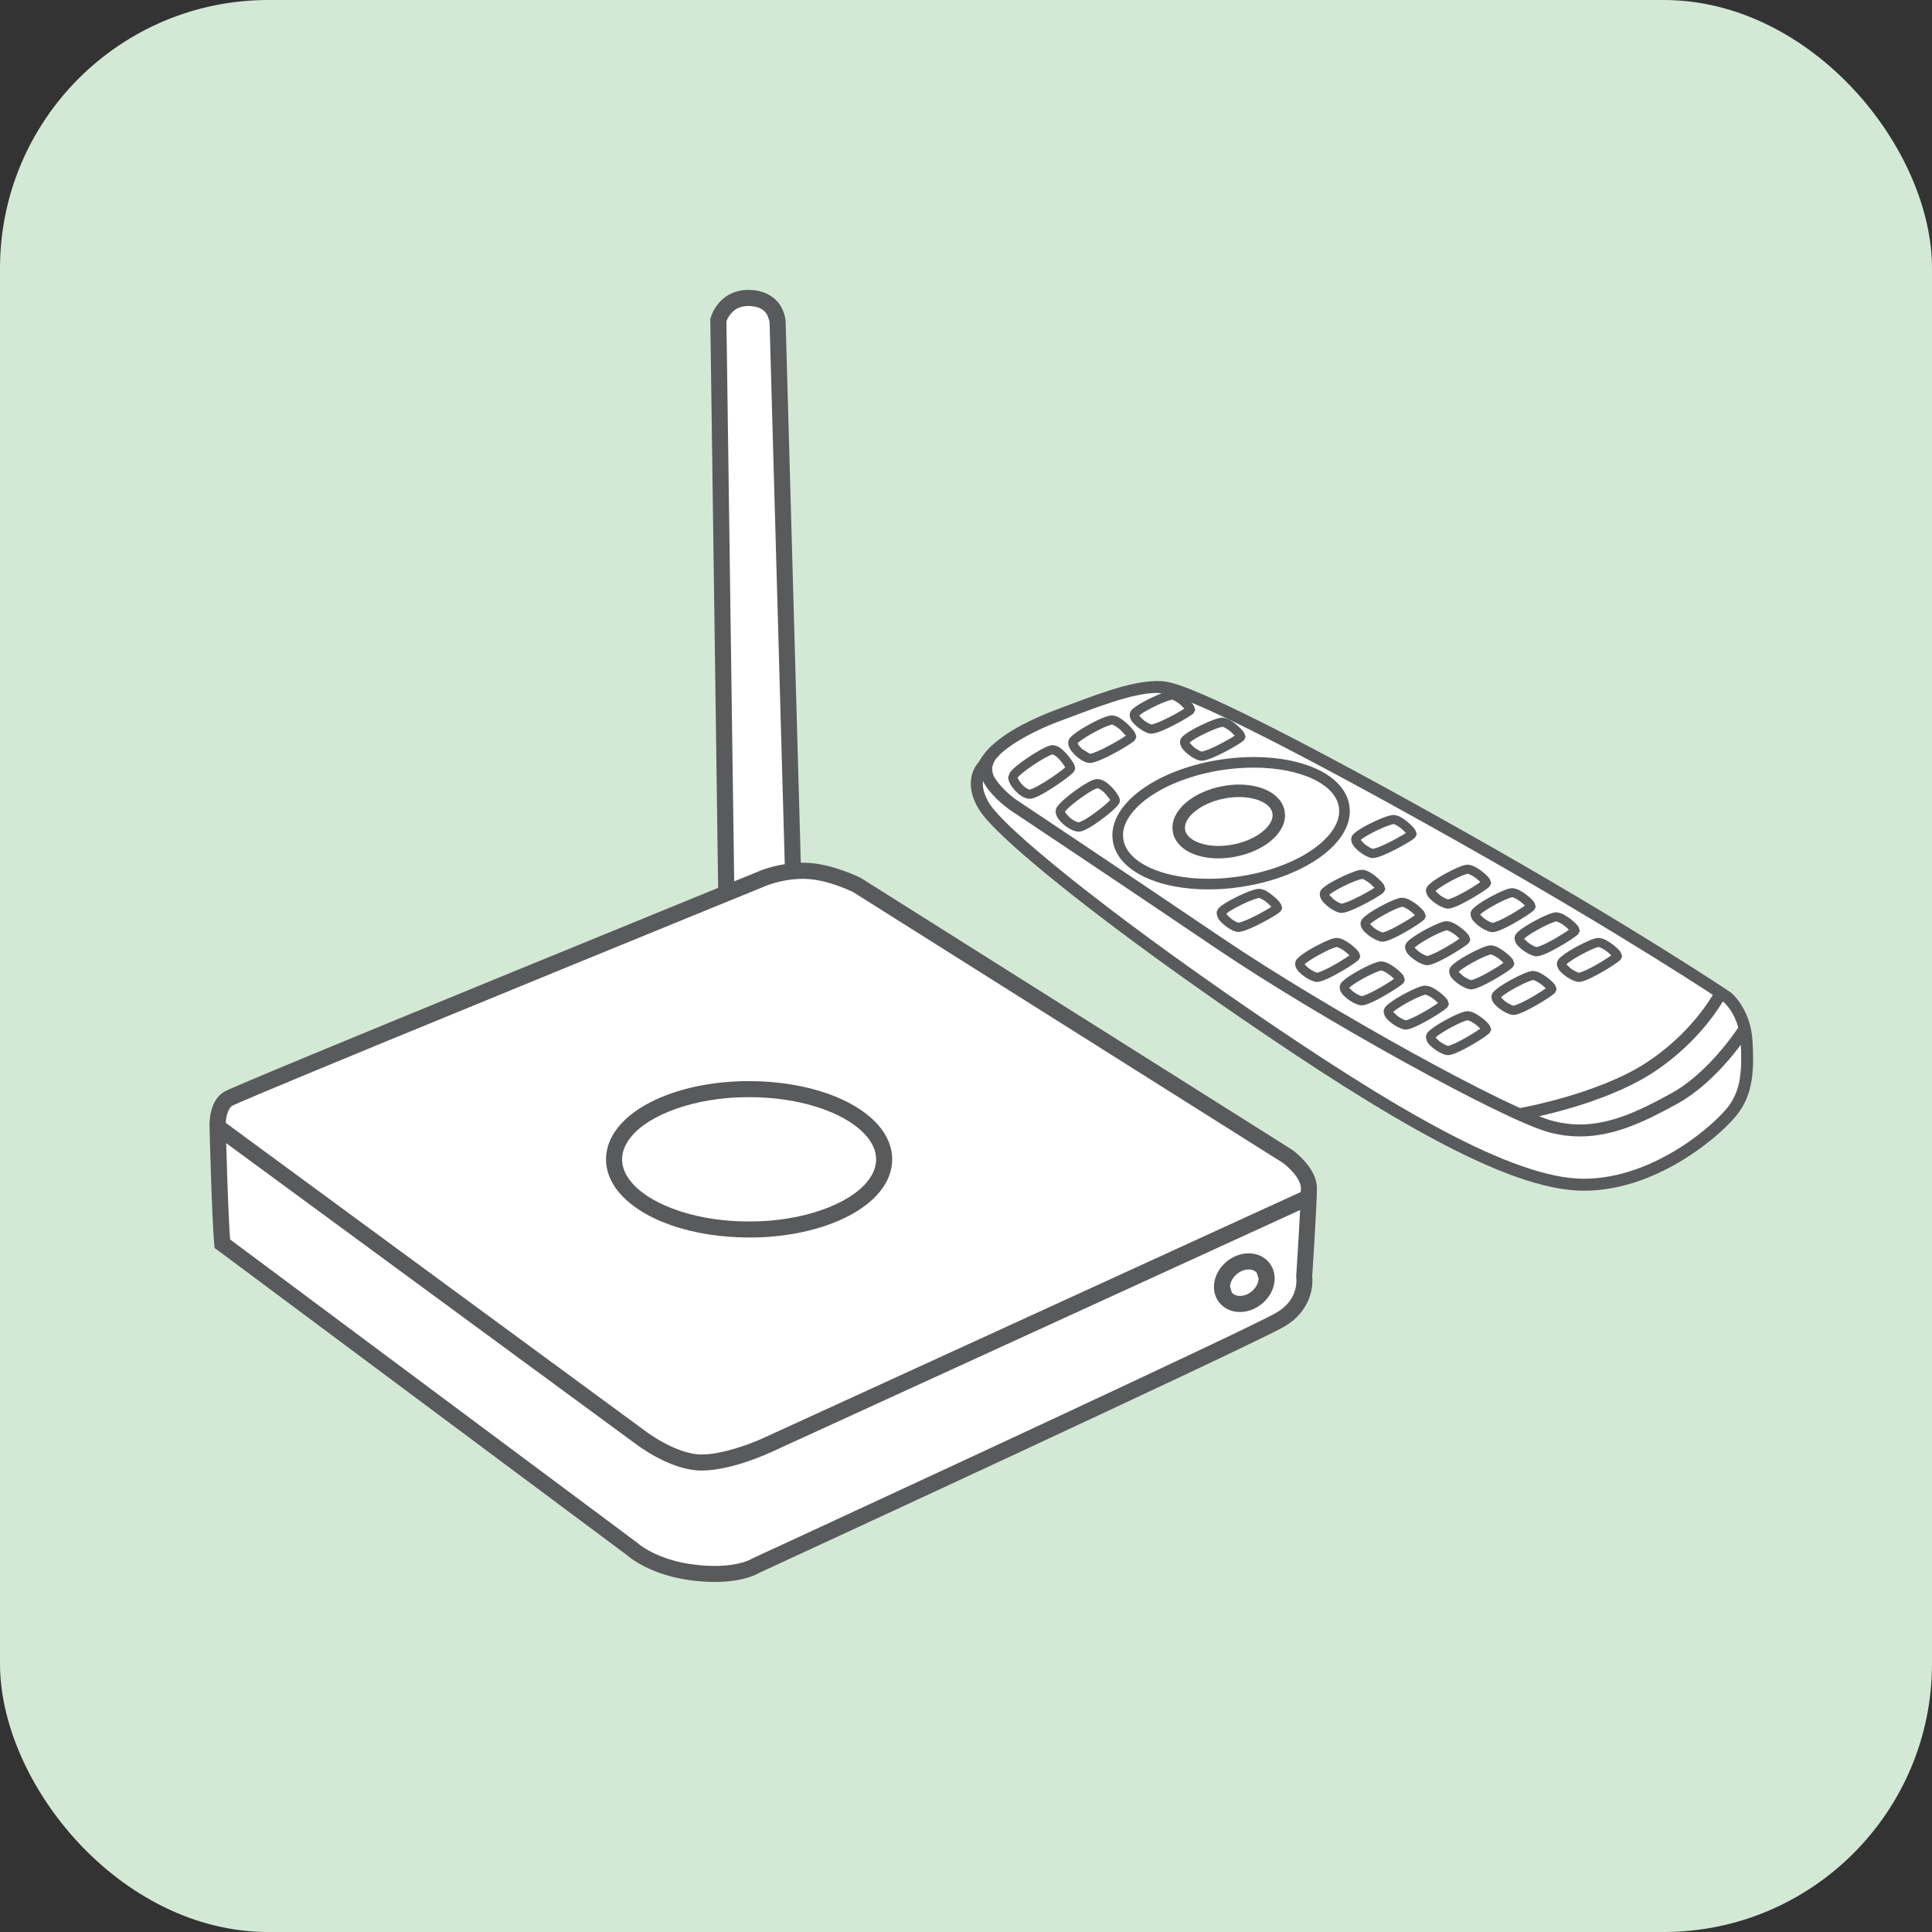
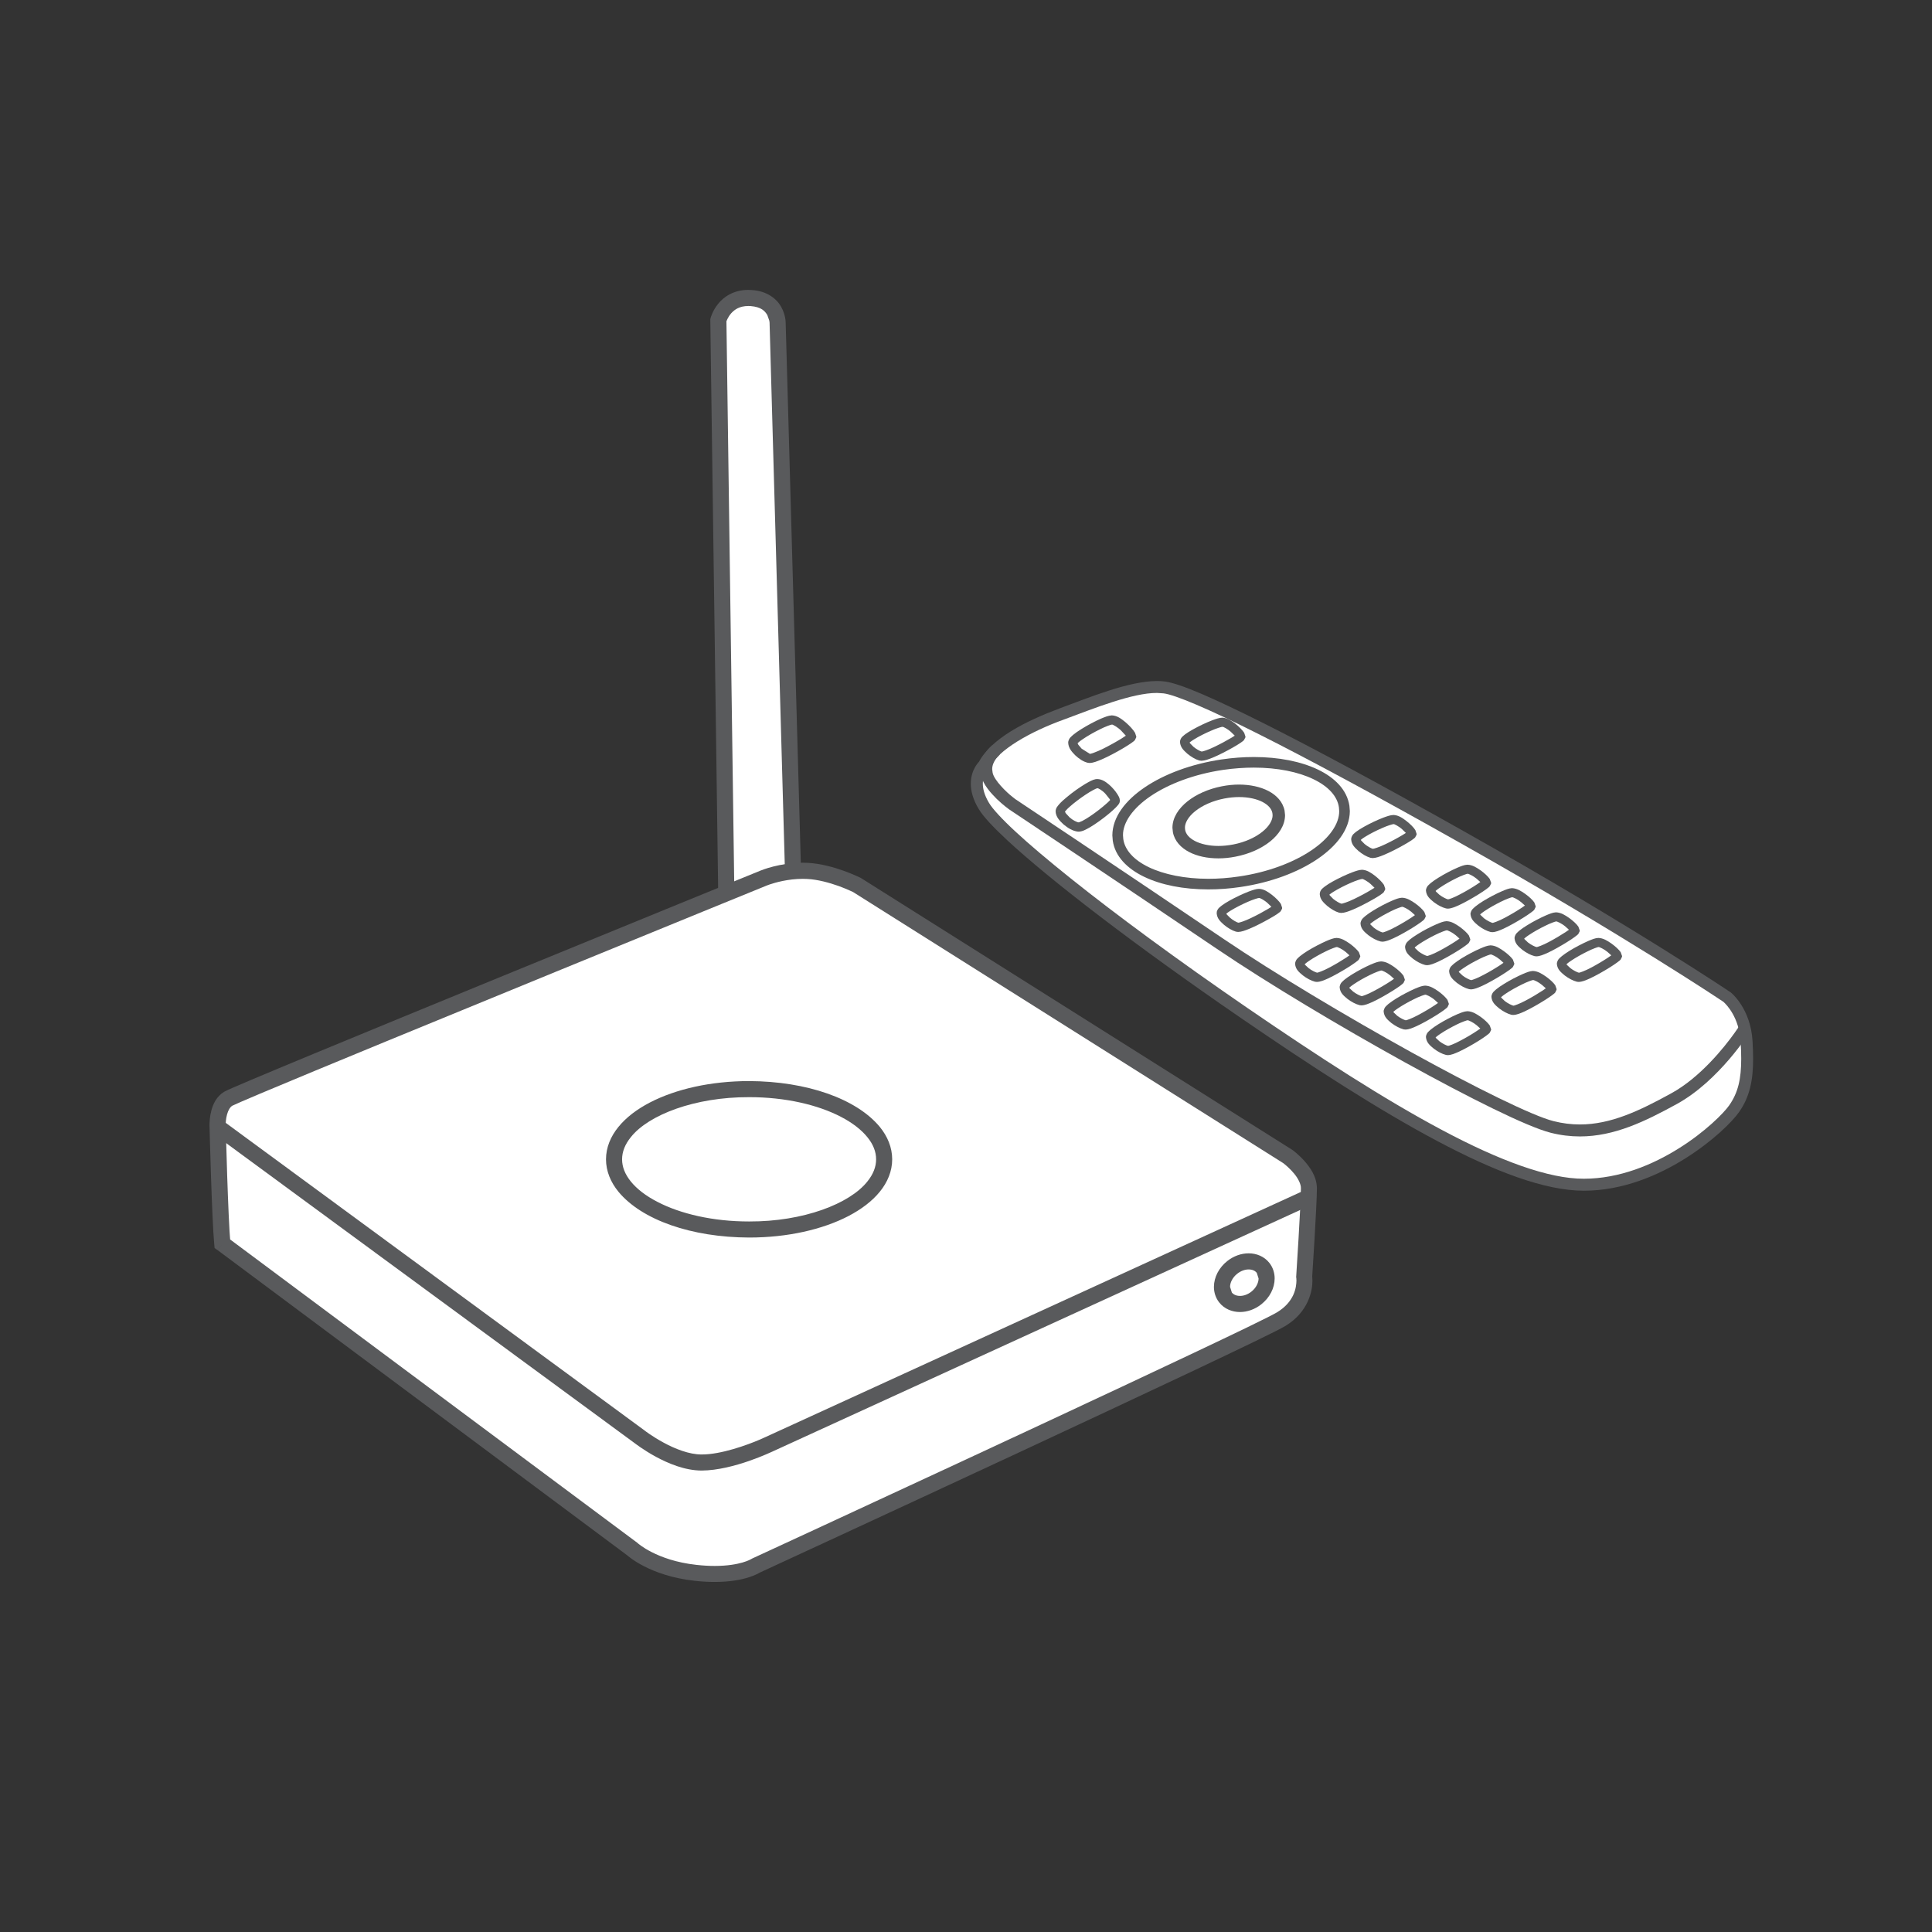
<svg xmlns="http://www.w3.org/2000/svg" width="108" height="108" viewBox="0 0 108 108" fill="none">
  <rect x="0" y="0" width="108" height="108" fill="#333333" stroke="none" />
-   <rect width="108" height="108" rx="15" fill="#D3E9D6" />
  <path d="M73.166 66.424C73.166 65.501 71.982 64.643 71.982 64.643L47.912 49.475C47.912 49.475 46.458 48.749 45.141 48.684C44.62 48.655 44.133 48.713 43.731 48.792L44.328 48.523L43.473 18.046C43.473 18.046 43.473 16.759 41.989 16.659C40.506 16.562 40.161 17.897 40.161 17.897L40.602 49.937C33.884 52.678 13.315 61.083 12.765 61.416C12.105 61.816 12.17 62.995 12.17 62.995C12.17 62.995 12.302 68.14 12.433 69.523L35.363 86.607C35.363 86.607 36.505 87.656 38.879 87.923C41.251 88.185 42.242 87.526 42.242 87.526C42.242 87.526 70.103 74.666 71.621 73.743C73.139 72.822 72.906 71.371 72.906 71.371C72.906 71.371 73.166 67.347 73.166 66.424Z" fill="white" />
  <path d="M12.431 69.523L12.879 69.482C12.816 68.817 12.749 67.178 12.7 65.725C12.652 64.267 12.618 62.985 12.618 62.983V62.966L12.616 62.908C12.614 62.794 12.626 62.535 12.691 62.303C12.755 62.06 12.869 61.876 12.997 61.804L12.961 61.744L12.996 61.806L12.999 61.804L12.963 61.744L12.997 61.806C13.088 61.758 13.676 61.5 14.563 61.127C17.681 59.813 24.764 56.903 31.059 54.326C34.209 53.037 37.163 51.83 39.328 50.943C41.497 50.06 42.87 49.499 42.873 49.497L43.02 49.443C43.321 49.34 44.056 49.126 44.882 49.128L45.123 49.135C45.711 49.162 46.369 49.347 46.873 49.526C47.124 49.619 47.338 49.706 47.486 49.774L47.714 49.878L47.916 49.478L47.675 49.858L71.744 65.026L71.985 64.646L71.722 65.01L71.76 65.04C71.857 65.115 72.118 65.332 72.341 65.603C72.568 65.875 72.729 66.198 72.722 66.427C72.722 66.858 72.657 68.102 72.59 69.219C72.525 70.338 72.459 71.341 72.459 71.343L72.455 71.391L72.465 71.441L72.479 71.439L72.465 71.441L72.479 71.439L72.465 71.441L72.472 71.584C72.464 71.94 72.383 72.75 71.389 73.358C71.243 73.449 70.63 73.76 69.729 74.196C66.56 75.731 59.639 78.965 53.513 81.811C50.45 83.233 47.586 84.559 45.488 85.532C43.388 86.502 42.06 87.116 42.056 87.118L42.022 87.135L41.995 87.154L42.087 87.294L41.998 87.15L41.995 87.154L42.087 87.294L41.998 87.15C41.983 87.159 41.376 87.535 39.954 87.537C39.65 87.537 39.309 87.519 38.93 87.477C37.8 87.354 36.973 87.041 36.436 86.767C36.166 86.631 35.968 86.504 35.84 86.412L35.701 86.308L35.67 86.282L35.667 86.277L35.65 86.261L12.7 69.164L12.431 69.523L12.879 69.482L12.431 69.523L12.163 69.883L35.093 86.967L35.361 86.607L35.055 86.938C35.103 86.981 36.334 88.092 38.826 88.367C39.236 88.413 39.61 88.432 39.949 88.432C41.637 88.434 42.422 87.945 42.487 87.897L42.237 87.523L42.425 87.931C42.425 87.931 49.391 84.716 56.547 81.385C60.125 79.719 63.75 78.026 66.577 76.69C67.991 76.021 69.204 75.442 70.115 75.001C71.03 74.557 71.616 74.264 71.85 74.124C73.178 73.321 73.373 72.097 73.365 71.581C73.365 71.418 73.349 71.316 73.346 71.297L72.901 71.367L73.351 71.398C73.351 71.388 73.614 67.388 73.616 66.424C73.606 65.761 73.23 65.253 72.906 64.886C72.575 64.518 72.257 64.289 72.242 64.279L72.23 64.272L48.127 49.082L48.109 49.072C48.078 49.063 46.615 48.313 45.157 48.234L44.871 48.226C43.571 48.229 42.555 48.651 42.523 48.663C42.525 48.661 35.206 51.646 27.803 54.681C24.102 56.199 20.378 57.729 17.539 58.905C16.122 59.493 14.924 59.992 14.057 60.359C13.625 60.541 13.276 60.689 13.021 60.802L12.713 60.939L12.524 61.035C12.098 61.298 11.914 61.717 11.818 62.067C11.722 62.423 11.712 62.744 11.71 62.908L11.714 63.024L12.163 62.995L11.714 63.005C11.714 63.014 11.842 68.138 11.977 69.567L11.997 69.766L12.158 69.883L12.431 69.523Z" fill="#595A5C" />
  <path d="M11.9 63.356L35.493 80.684L35.759 80.32L35.481 80.675C35.496 80.684 35.968 81.056 36.663 81.434C37.361 81.809 38.274 82.2 39.222 82.205C41.02 82.193 43.159 81.145 43.189 81.139L42.996 80.735L43.181 81.142L73.353 67.331L72.978 66.513L42.801 80.328C42.8 80.328 42.678 80.386 42.458 80.481C41.807 80.761 40.311 81.313 39.221 81.306C38.535 81.311 37.718 80.985 37.091 80.641C36.776 80.47 36.51 80.301 36.322 80.173L36.106 80.021L36.035 79.966L36.028 79.961L12.431 62.631L11.9 63.356Z" fill="#595A5C" />
  <path d="M41.055 50.188L40.607 17.89L40.157 17.896L40.593 18.009L40.573 18.004L40.593 18.009L40.573 18.004L40.593 18.009C40.6 17.977 40.684 17.729 40.873 17.514C41.07 17.3 41.331 17.11 41.834 17.105L41.955 17.109C42.566 17.16 42.755 17.387 42.892 17.608L43.005 17.927L43.019 18.028L43.02 18.049L43.092 18.047H43.02V18.049L43.092 18.047H43.02V18.055L43.875 48.538L44.774 48.513L43.919 18.033L43.47 18.047H43.919C43.918 18.006 43.921 17.616 43.677 17.172C43.443 16.726 42.889 16.259 42.014 16.213L41.832 16.206C41.012 16.201 40.439 16.604 40.135 16.996C39.824 17.384 39.732 17.748 39.721 17.785L39.706 17.844L40.152 50.201L41.055 50.188Z" fill="#595A5C" />
  <path d="M70.606 70.874L70.254 71.153L70.355 71.468C70.356 71.693 70.225 71.991 69.953 72.204C69.746 72.368 69.512 72.444 69.314 72.442C69.105 72.44 68.957 72.368 68.862 72.254L68.762 71.939C68.758 71.714 68.89 71.416 69.162 71.203C69.368 71.038 69.604 70.962 69.801 70.962C70.009 70.965 70.158 71.035 70.254 71.153L70.606 70.874L70.958 70.596C70.671 70.232 70.232 70.061 69.801 70.062C69.385 70.062 68.963 70.211 68.603 70.495C68.136 70.868 67.862 71.396 67.859 71.938C67.859 72.242 67.953 72.553 68.155 72.808C68.442 73.172 68.881 73.343 69.312 73.343C69.727 73.343 70.151 73.194 70.51 72.91C70.977 72.537 71.252 72.009 71.254 71.468C71.255 71.163 71.16 70.852 70.958 70.596L70.606 70.874Z" fill="#595A5C" />
  <path d="M49.426 64.807H48.975C48.975 65.229 48.815 65.641 48.483 66.051C47.498 67.29 44.909 68.293 41.877 68.281C39.855 68.283 38.028 67.853 36.744 67.181C36.101 66.851 35.597 66.458 35.267 66.051C34.937 65.642 34.775 65.231 34.775 64.807C34.775 64.383 34.937 63.972 35.267 63.564C36.252 62.323 38.843 61.32 41.877 61.332C43.899 61.33 45.724 61.761 47.008 62.431C47.649 62.762 48.153 63.156 48.483 63.564C48.815 63.971 48.975 64.383 48.975 64.807H49.874C49.874 64.145 49.614 63.525 49.182 62.995C47.873 61.415 45.095 60.445 41.877 60.433C39.727 60.434 37.78 60.88 36.328 61.631C35.604 62.009 35.004 62.462 34.571 62.995C34.137 63.525 33.876 64.145 33.876 64.807C33.876 65.468 34.137 66.088 34.571 66.618C35.877 68.198 38.655 69.169 41.877 69.179C44.025 69.179 45.974 68.731 47.422 67.982C48.146 67.603 48.748 67.152 49.182 66.618C49.614 66.088 49.874 65.468 49.874 64.807H49.426Z" fill="#595A5C" />
  <path d="M54.999 42.782C55.593 41.594 57.472 40.604 59.352 39.91C61.232 39.219 63.606 38.23 65.09 38.428C66.574 38.625 72.508 41.594 81.806 46.838C91.103 52.078 96.545 55.739 96.545 55.739C96.545 55.739 97.535 56.531 97.634 58.211C97.731 59.891 97.634 60.98 96.942 61.97C96.25 62.958 92.689 66.222 88.534 66.222C84.379 66.222 77.487 62.069 69.556 56.628C61.624 51.188 55.889 46.54 54.997 45.055C54.108 43.571 54.999 42.782 54.999 42.782Z" fill="white" />
  <path d="M54.999 42.782L55.3 42.931C55.783 41.912 57.614 40.895 59.467 40.225C61.183 39.587 63.311 38.729 64.678 38.736L65.046 38.76C65.669 38.833 67.558 39.623 70.367 41.04C73.19 42.459 76.995 44.508 81.642 47.13C86.288 49.749 89.968 51.972 92.488 53.54C93.746 54.324 94.716 54.941 95.369 55.365C96.024 55.789 96.359 56.018 96.361 56.018L96.547 55.741L96.339 55.999L96.364 56.025C96.516 56.165 97.222 56.876 97.301 58.233C97.323 58.577 97.335 58.893 97.335 59.185C97.332 60.312 97.168 61.064 96.668 61.783C96.369 62.216 95.316 63.276 93.858 64.187C92.399 65.106 90.524 65.892 88.536 65.892C86.569 65.898 83.83 64.884 80.619 63.173C77.405 61.466 73.708 59.073 69.748 56.357C65.789 53.639 62.376 51.121 59.848 49.099C58.586 48.089 57.54 47.205 56.763 46.484C55.987 45.766 55.47 45.197 55.288 44.886C55.017 44.433 54.941 44.079 54.941 43.809C54.941 43.537 55.019 43.344 55.094 43.209L55.195 43.066L55.223 43.033L55.226 43.031L55.272 42.99L55.303 42.932L54.999 42.782L54.778 42.531C54.742 42.563 54.27 42.994 54.269 43.807C54.267 44.211 54.389 44.693 54.713 45.228C54.975 45.66 55.511 46.229 56.308 46.973C58.694 49.183 63.412 52.82 69.368 56.907C73.339 59.632 77.051 62.035 80.306 63.764C83.56 65.493 86.348 66.557 88.534 66.562C90.701 66.561 92.684 65.716 94.214 64.754C95.747 63.788 96.822 62.722 97.215 62.165C97.815 61.312 98.003 60.37 98 59.185C98 58.876 97.988 58.548 97.968 58.194C97.86 56.38 96.791 55.509 96.754 55.48L96.744 55.471L96.73 55.463C96.725 55.459 91.279 51.795 81.969 46.547C77.316 43.923 73.505 41.869 70.666 40.444C67.813 39.016 65.993 38.221 65.135 38.098C64.986 38.078 64.832 38.069 64.676 38.069C63.072 38.078 60.945 38.972 59.234 39.599C57.327 40.315 55.4 41.278 54.698 42.633L54.999 42.782L54.778 42.531L54.999 42.782Z" fill="#595A5C" />
  <path d="M97.251 57.322C97.249 57.322 97.15 57.477 96.964 57.74C96.402 58.53 95.043 60.236 93.417 61.121C91.645 62.097 90.035 62.86 88.317 62.858C87.837 62.858 87.348 62.8 86.837 62.67C85.69 62.385 82.456 60.791 78.863 58.804C75.262 56.812 71.25 54.416 68.411 52.495C62.707 48.637 56.769 44.68 56.769 44.68L56.585 44.959L56.78 44.69L56.602 44.55C56.263 44.289 55.573 43.62 55.489 43.198L55.464 43C55.462 42.778 55.563 42.571 55.675 42.417L55.829 42.238L55.877 42.193L55.887 42.183L55.472 41.658C55.452 41.686 54.812 42.157 54.795 43L54.84 43.362C54.976 43.88 55.371 44.313 55.715 44.658C56.065 44.996 56.383 45.225 56.39 45.23L56.397 45.236L56.402 45.239C56.405 45.241 57.886 46.227 60.082 47.699C62.278 49.169 65.186 51.122 68.037 53.05C70.905 54.99 74.922 57.39 78.542 59.39C82.171 61.392 85.348 62.979 86.674 63.319C87.238 63.463 87.785 63.528 88.32 63.528C90.245 63.526 91.956 62.691 93.744 61.711C96.126 60.395 97.802 57.698 97.822 57.681L97.251 57.322Z" fill="#595A5C" />
  <path d="M71.469 45.381L71.127 45.446L71.139 45.569C71.144 45.838 70.958 46.185 70.563 46.499C70.173 46.812 69.601 47.079 68.938 47.207C68.652 47.261 68.374 47.289 68.11 47.289C67.582 47.289 67.119 47.181 66.792 47.01C66.464 46.836 66.293 46.622 66.251 46.395L66.239 46.274C66.234 46.005 66.42 45.658 66.813 45.345C67.204 45.031 67.775 44.766 68.44 44.638C68.724 44.583 69.002 44.556 69.266 44.556C69.794 44.556 70.259 44.663 70.584 44.834C70.912 45.009 71.084 45.222 71.127 45.448L71.469 45.381L71.809 45.315C71.712 44.822 71.354 44.45 70.905 44.216C70.448 43.98 69.881 43.86 69.264 43.858C68.953 43.858 68.633 43.889 68.303 43.954C67.541 44.103 66.871 44.405 66.375 44.8C65.885 45.195 65.543 45.699 65.54 46.272L65.567 46.526C65.661 47.019 66.018 47.391 66.468 47.626C66.924 47.863 67.49 47.983 68.109 47.983C68.42 47.983 68.741 47.952 69.069 47.887C69.835 47.738 70.503 47.436 70.999 47.041C71.489 46.646 71.83 46.142 71.835 45.569L71.809 45.316L71.469 45.381Z" fill="#595A5C" />
  <path d="M75.14 45.084L74.846 45.127L74.862 45.34C74.869 46.05 74.322 46.851 73.313 47.532C72.308 48.212 70.883 48.759 69.259 48.996C68.669 49.084 68.095 49.125 67.548 49.125C66.23 49.125 65.063 48.882 64.22 48.478C63.372 48.07 62.88 47.516 62.793 46.908L62.776 46.694C62.767 45.985 63.316 45.183 64.324 44.501C65.328 43.821 66.753 43.276 68.377 43.036C68.967 42.951 69.544 42.91 70.091 42.91C71.409 42.91 72.577 43.149 73.418 43.556C74.265 43.963 74.758 44.515 74.846 45.128L75.14 45.084L75.433 45.043C75.299 44.157 74.619 43.474 73.676 43.021C72.724 42.566 71.481 42.318 70.091 42.318C69.512 42.318 68.91 42.361 68.291 42.453C66.589 42.705 65.088 43.272 63.993 44.012C62.902 44.752 62.188 45.679 62.181 46.696L62.205 46.997C62.335 47.879 63.017 48.562 63.96 49.014C64.912 49.472 66.157 49.718 67.546 49.718C68.124 49.718 68.726 49.677 69.344 49.584C71.047 49.333 72.547 48.766 73.643 48.024C74.732 47.284 75.45 46.357 75.457 45.342L75.433 45.043L75.14 45.084Z" fill="#595A5C" />
-   <path d="M56.615 43.439H56.357C56.373 43.726 56.537 43.957 56.74 44.191C56.95 44.412 57.198 44.617 57.518 44.653L57.554 44.654C57.776 44.644 57.959 44.547 58.215 44.415C58.585 44.217 59.027 43.928 59.386 43.67C59.564 43.54 59.723 43.422 59.839 43.323L59.988 43.188L60.048 43.119L60.108 42.943L60.054 42.752C59.974 42.584 59.81 42.347 59.605 42.12C59.391 41.899 59.178 41.673 58.837 41.656L58.745 41.665C58.578 41.701 58.4 41.791 58.162 41.918C57.817 42.108 57.393 42.381 57.048 42.641C56.875 42.771 56.725 42.894 56.603 43.012L56.451 43.19L56.359 43.439H56.875H56.763L56.867 43.495L56.877 43.439H56.764L56.868 43.495C56.874 43.471 56.998 43.335 57.173 43.198C57.429 42.986 57.803 42.733 58.135 42.528C58.462 42.326 58.795 42.171 58.843 42.169L58.839 42.133V42.169L58.846 42.167L58.839 42.131V42.167L59.01 42.258C59.149 42.364 59.313 42.548 59.431 42.713L59.567 42.926L59.602 42.991L59.769 42.943H59.596L59.602 42.991L59.769 42.943H59.596H59.786L59.632 42.819L59.596 42.943H59.786L59.632 42.819C59.619 42.841 59.473 42.967 59.292 43.104C59.012 43.314 58.619 43.583 58.267 43.793C58.091 43.899 57.923 43.991 57.791 44.053L57.622 44.121L57.571 44.135L57.557 44.138V44.194L57.562 44.138H57.557V44.194L57.562 44.138C57.489 44.142 57.275 44.015 57.123 43.841C56.962 43.678 56.867 43.449 56.877 43.437H56.615" fill="#595A5C" />
  <path d="M59.971 41.494L59.716 41.459L59.713 41.522C59.728 41.819 59.906 42.017 60.106 42.221C60.314 42.414 60.552 42.58 60.813 42.641L60.911 42.651C61.116 42.645 61.314 42.564 61.574 42.457C61.95 42.294 62.398 42.055 62.762 41.84C62.943 41.732 63.102 41.633 63.225 41.549L63.377 41.436L63.441 41.375L63.516 41.216L63.519 41.2V41.175L63.451 40.966C63.352 40.799 63.162 40.587 62.933 40.387C62.697 40.194 62.468 40.004 62.154 39.99L62.118 39.992L62.143 40.247L62.133 39.992C61.953 40.004 61.779 40.076 61.542 40.173C61.2 40.324 60.783 40.546 60.437 40.763C60.263 40.87 60.109 40.978 59.986 41.081C59.872 41.192 59.766 41.245 59.716 41.462L59.971 41.494L60.225 41.527L60.114 41.513L60.212 41.576L60.227 41.527L60.116 41.513L60.214 41.576C60.222 41.556 60.352 41.434 60.525 41.322C60.784 41.144 61.152 40.934 61.48 40.773C61.8 40.609 62.126 40.498 62.157 40.505H62.169L62.155 40.364V40.505H62.169L62.155 40.364V40.505C62.186 40.486 62.477 40.645 62.678 40.848L62.943 41.134L63.01 41.228L63.017 41.24L63.172 41.176H63.006L63.017 41.24L63.172 41.176H63.006V41.182H63.261L63.008 41.147L63.194 41.173L63.056 41.033L63.008 41.147L63.194 41.173L63.056 41.033C63.042 41.052 62.892 41.159 62.707 41.276C62.423 41.452 62.027 41.674 61.668 41.852C61.319 42.028 60.96 42.151 60.914 42.141V42.2L60.928 42.142L60.914 42.141V42.2L60.928 42.142L60.465 41.852L60.28 41.635L60.239 41.551L60.232 41.523H60.184L60.232 41.53V41.523H60.184L60.232 41.53L59.971 41.494Z" fill="#595A5C" />
-   <path d="M63.407 39.936L63.157 39.886L63.148 39.968C63.171 40.278 63.365 40.44 63.564 40.621C63.772 40.792 64.005 40.934 64.225 40.999L64.347 41.014C64.541 41.009 64.733 40.937 64.974 40.84C65.329 40.691 65.748 40.474 66.087 40.283C66.259 40.185 66.408 40.096 66.519 40.021L66.663 39.919L66.722 39.864L66.801 39.719L66.805 39.707L66.806 39.695L66.808 39.659L66.738 39.45C66.637 39.295 66.457 39.115 66.242 38.944C66.022 38.779 65.805 38.62 65.521 38.602C65.343 38.608 65.176 38.667 64.948 38.751C64.617 38.879 64.212 39.071 63.875 39.259C63.706 39.355 63.555 39.445 63.436 39.536C63.318 39.64 63.217 39.678 63.155 39.888L63.407 39.936L63.157 39.886L63.407 39.936L63.66 39.985L63.542 39.961L63.642 40.035L63.661 39.985L63.543 39.961L63.644 40.035C63.651 40.02 63.779 39.913 63.947 39.813C64.2 39.655 64.557 39.476 64.873 39.337C65.181 39.199 65.497 39.107 65.521 39.115C65.546 39.1 65.815 39.237 66.001 39.408L66.247 39.649L66.307 39.725L66.311 39.732L66.446 39.659H66.297L66.311 39.732L66.446 39.659H66.297H66.505L66.299 39.635L66.297 39.659H66.505L66.299 39.635L66.553 39.664L66.302 39.613L66.488 39.65L66.353 39.507L66.302 39.613L66.488 39.65L66.353 39.507C66.34 39.524 66.199 39.62 66.027 39.724C65.765 39.883 65.393 40.083 65.059 40.24C64.735 40.399 64.398 40.508 64.35 40.498V40.566L64.369 40.502L64.35 40.498V40.566L64.369 40.502C64.261 40.472 64.049 40.358 63.895 40.225L63.711 40.035L63.672 39.972L63.666 39.96L63.63 39.968H63.666L63.665 39.96L63.629 39.968H63.665H63.567L63.663 39.989L63.665 39.968H63.567L63.663 39.989V39.987L63.407 39.936Z" fill="#595A5C" />
  <path d="M66.223 41.449L65.972 41.394L65.962 41.481C65.986 41.792 66.179 41.955 66.377 42.136C66.584 42.305 66.816 42.447 67.038 42.512L67.16 42.527C67.355 42.522 67.548 42.449 67.789 42.353C68.143 42.206 68.563 41.989 68.902 41.796C69.073 41.7 69.221 41.609 69.334 41.534L69.478 41.43L69.537 41.375L69.616 41.227L69.62 41.209L69.621 41.173L69.551 40.963C69.448 40.809 69.272 40.632 69.057 40.457C68.837 40.293 68.62 40.136 68.338 40.117C68.16 40.122 67.99 40.182 67.763 40.266C67.432 40.392 67.025 40.586 66.69 40.773C66.519 40.869 66.368 40.96 66.249 41.05C66.133 41.155 66.03 41.192 65.969 41.403L66.223 41.449L65.972 41.394L66.223 41.449L66.476 41.498L66.356 41.473L66.456 41.548L66.478 41.498L66.358 41.473L66.457 41.548C66.464 41.531 66.594 41.425 66.762 41.324C67.013 41.168 67.37 40.989 67.688 40.852C67.996 40.714 68.31 40.62 68.336 40.63C68.362 40.613 68.63 40.748 68.814 40.92L69.061 41.16L69.12 41.237L69.126 41.244L69.259 41.172H69.108L69.126 41.244L69.259 41.172H69.108H69.317L69.112 41.146L69.108 41.172H69.317L69.112 41.146L69.367 41.177L69.115 41.131L69.302 41.167L69.166 41.023L69.115 41.131L69.302 41.167L69.166 41.023C69.153 41.037 69.013 41.136 68.842 41.239C68.579 41.396 68.208 41.596 67.873 41.755C67.55 41.915 67.211 42.021 67.163 42.013V42.079L67.182 42.016L67.163 42.013V42.079L67.182 42.016C67.076 41.989 66.864 41.873 66.71 41.741L66.524 41.551L66.486 41.488L66.483 41.474L66.445 41.483H66.483V41.474L66.445 41.483H66.483H66.379L66.481 41.507L66.483 41.483H66.379L66.481 41.507L66.483 41.502L66.223 41.449Z" fill="#595A5C" />
  <path d="M75.79 46.889L75.54 46.836L75.532 46.923C75.554 47.231 75.749 47.395 75.947 47.576C76.152 47.745 76.386 47.887 76.607 47.951L76.728 47.968C76.923 47.962 77.116 47.889 77.356 47.792C77.711 47.645 78.13 47.429 78.47 47.236C78.639 47.139 78.79 47.051 78.901 46.976L79.046 46.87L79.106 46.816L79.184 46.667L79.186 46.658L79.188 46.646L79.189 46.612L79.119 46.404C79.019 46.246 78.839 46.069 78.624 45.898C78.403 45.73 78.188 45.575 77.906 45.558C77.728 45.561 77.559 45.623 77.33 45.706C76.998 45.833 76.593 46.024 76.257 46.212C76.089 46.306 75.937 46.4 75.817 46.489C75.701 46.592 75.6 46.633 75.539 46.843L75.79 46.889L75.54 46.836L75.79 46.889L76.043 46.937L75.925 46.915L76.026 46.988L76.044 46.937L75.927 46.915L76.027 46.988C76.034 46.973 76.162 46.865 76.33 46.766C76.581 46.611 76.937 46.429 77.256 46.291C77.562 46.152 77.879 46.06 77.904 46.069C77.93 46.055 78.198 46.19 78.385 46.361L78.629 46.6L78.689 46.675L78.692 46.684L78.826 46.612H78.678L78.692 46.684L78.826 46.612H78.678H78.879L78.68 46.59L78.678 46.612H78.879L78.68 46.59L78.933 46.619L78.684 46.569L78.872 46.605L78.735 46.46L78.684 46.568L78.872 46.604L78.735 46.458C78.721 46.475 78.583 46.573 78.41 46.674C78.145 46.834 77.776 47.034 77.441 47.192C77.116 47.351 76.779 47.458 76.732 47.45V47.516L76.75 47.453L76.732 47.45V47.516L76.75 47.453C76.643 47.426 76.433 47.308 76.279 47.178L76.092 46.988L76.055 46.925L76.05 46.913L76.014 46.922H76.051L76.05 46.913L76.014 46.922H76.051H75.947L76.048 46.944L76.051 46.922H75.947L76.048 46.944L76.05 46.937L75.79 46.889Z" fill="#595A5C" />
  <path d="M68.273 51.016L68.022 50.967L68.013 51.049C68.035 51.358 68.23 51.522 68.428 51.702C68.635 51.873 68.868 52.014 69.088 52.08L69.211 52.097C69.406 52.09 69.596 52.018 69.838 51.92C70.192 51.773 70.613 51.556 70.951 51.363C71.122 51.268 71.271 51.179 71.382 51.105L71.525 50.999L71.587 50.944L71.666 50.801L71.669 50.787V50.777L71.671 50.741L71.604 50.533C71.501 50.375 71.324 50.199 71.108 50.027C70.886 49.859 70.669 49.702 70.384 49.687C70.208 49.69 70.04 49.752 69.811 49.835C69.481 49.962 69.074 50.153 68.738 50.341C68.57 50.435 68.42 50.528 68.3 50.618C68.184 50.719 68.083 50.76 68.018 50.967L68.273 51.016L68.524 51.066L68.408 51.044L68.505 51.117L68.526 51.066L68.409 51.044L68.507 51.117C68.514 51.102 68.644 50.994 68.809 50.895C69.064 50.739 69.42 50.558 69.736 50.42C70.045 50.281 70.358 50.189 70.384 50.198C70.413 50.182 70.681 50.317 70.866 50.49L71.112 50.729L71.17 50.806L71.177 50.815L71.308 50.741H71.161L71.177 50.815L71.308 50.741H71.161H71.368L71.161 50.715V50.741H71.368L71.161 50.715L71.418 50.748L71.166 50.695L71.353 50.733L71.218 50.587L71.166 50.695L71.353 50.733L71.218 50.587C71.204 50.606 71.064 50.702 70.893 50.804C70.628 50.963 70.257 51.165 69.922 51.322C69.597 51.481 69.261 51.589 69.215 51.58V51.647L69.232 51.584L69.215 51.58V51.647L69.232 51.584C69.127 51.556 68.915 51.437 68.762 51.305L68.575 51.117L68.536 51.052L68.531 51.04L68.495 51.049H68.531L68.529 51.04L68.493 51.049H68.529H68.43L68.526 51.069L68.529 51.049H68.43L68.526 51.069L68.273 51.016Z" fill="#595A5C" />
  <path d="M74.034 49.953L73.783 49.904L73.775 49.986C73.797 50.295 73.992 50.459 74.19 50.639C74.397 50.81 74.629 50.952 74.85 51.017L74.973 51.034C75.168 51.029 75.357 50.957 75.6 50.858C75.954 50.711 76.374 50.493 76.713 50.3C76.884 50.203 77.032 50.116 77.144 50.041L77.289 49.934L77.349 49.88L77.427 49.735L77.431 49.724V49.711L77.434 49.675L77.364 49.466C77.263 49.311 77.085 49.133 76.868 48.96C76.648 48.794 76.431 48.637 76.145 48.62C75.969 48.625 75.8 48.687 75.573 48.77C75.243 48.897 74.836 49.089 74.499 49.276C74.332 49.37 74.181 49.463 74.062 49.553C73.944 49.654 73.845 49.695 73.781 49.902L74.034 49.953L74.286 50.003L74.169 49.981L74.267 50.054L74.287 50.003L74.171 49.981L74.269 50.054C74.275 50.039 74.405 49.931 74.573 49.832C74.826 49.676 75.181 49.495 75.498 49.357C75.807 49.218 76.12 49.126 76.147 49.135C76.174 49.119 76.441 49.254 76.627 49.425L76.875 49.664L76.932 49.743L76.937 49.75L77.072 49.676H76.923L76.937 49.75L77.072 49.676H76.923H77.132L76.923 49.651V49.676H77.132L76.923 49.651L77.18 49.683L76.928 49.63L77.115 49.668L76.98 49.524L76.928 49.63L77.115 49.668L76.98 49.524C76.966 49.541 76.826 49.639 76.653 49.74C76.39 49.9 76.017 50.102 75.684 50.259C75.359 50.418 75.022 50.528 74.976 50.516V50.584L74.993 50.519L74.976 50.516V50.584L74.993 50.519C74.889 50.493 74.677 50.374 74.522 50.244L74.337 50.054L74.298 49.989L74.293 49.977L74.257 49.986H74.293L74.291 49.977L74.255 49.986H74.291H74.192L74.289 50.006L74.291 49.986H74.192L74.289 50.006L74.034 49.953Z" fill="#595A5C" />
  <path d="M76.313 51.606L76.06 51.565L76.053 51.629C76.079 51.95 76.287 52.104 76.493 52.278C76.708 52.441 76.952 52.574 77.176 52.629L77.275 52.641C77.477 52.634 77.662 52.552 77.899 52.447C78.248 52.285 78.662 52.051 78.996 51.841C79.166 51.733 79.313 51.637 79.422 51.557L79.564 51.446L79.622 51.389L79.696 51.241L79.699 51.218V51.193L79.622 50.979C79.516 50.829 79.332 50.658 79.109 50.497C78.882 50.342 78.655 50.193 78.374 50.183H78.368C78.19 50.193 78.029 50.26 77.805 50.354C77.48 50.494 77.081 50.704 76.754 50.907C76.588 51.01 76.439 51.109 76.325 51.205C76.212 51.312 76.113 51.357 76.058 51.569L76.313 51.606L76.566 51.642L76.45 51.625L76.551 51.695L76.568 51.642L76.451 51.625L76.552 51.695C76.559 51.676 76.684 51.564 76.848 51.456C77.098 51.287 77.446 51.092 77.756 50.938C78.055 50.786 78.366 50.683 78.383 50.69L78.376 50.434V50.69C78.419 50.677 78.692 50.803 78.887 50.967L79.138 51.193L79.198 51.265L79.2 51.266L79.371 51.188H79.186L79.202 51.266L79.373 51.188H79.188V51.191H79.444L79.191 51.15L79.378 51.182L79.237 51.046L79.191 51.152L79.378 51.184L79.237 51.047C79.222 51.065 79.085 51.171 78.915 51.282C78.653 51.456 78.289 51.673 77.959 51.844C77.639 52.02 77.306 52.138 77.279 52.126V52.208L77.298 52.128L77.279 52.126V52.208L77.298 52.128C77.19 52.105 76.971 51.996 76.81 51.87L76.616 51.688L76.576 51.627L76.573 51.618L76.525 51.63H76.573V51.618L76.525 51.63H76.573H76.465L76.573 51.649V51.63H76.465L76.573 51.649L76.313 51.606Z" fill="#595A5C" />
  <path d="M78.803 52.919L78.55 52.88L78.543 52.943C78.569 53.263 78.778 53.416 78.983 53.592C79.198 53.755 79.442 53.888 79.665 53.943L79.766 53.955C79.967 53.948 80.152 53.866 80.389 53.762C80.738 53.599 81.152 53.363 81.487 53.153C81.656 53.047 81.803 52.951 81.912 52.869L82.054 52.76L82.112 52.702L82.186 52.553L82.189 52.533V52.507L82.112 52.293C82.006 52.143 81.822 51.974 81.6 51.811C81.372 51.654 81.145 51.505 80.865 51.495H80.856C80.68 51.505 80.519 51.574 80.296 51.668C79.971 51.808 79.571 52.016 79.244 52.221C79.077 52.324 78.93 52.423 78.815 52.517C78.702 52.627 78.603 52.673 78.549 52.883L78.803 52.919L79.056 52.958L78.94 52.938L79.041 53.008L79.058 52.958L78.942 52.938L79.043 53.008C79.049 52.991 79.174 52.878 79.338 52.77C79.588 52.603 79.935 52.404 80.246 52.254C80.545 52.102 80.856 51.996 80.873 52.005L80.866 51.75V52.005C80.909 51.991 81.183 52.119 81.377 52.28L81.629 52.507L81.689 52.579H81.69L81.861 52.502H81.677L81.692 52.579L81.863 52.502H81.678V52.505H81.935L81.682 52.464L81.868 52.497L81.73 52.358L81.682 52.466L81.868 52.498L81.73 52.36C81.712 52.377 81.576 52.483 81.405 52.596C81.143 52.769 80.779 52.987 80.449 53.158C80.13 53.334 79.793 53.452 79.769 53.438V53.524L79.788 53.442L79.769 53.438V53.524L79.788 53.442C79.68 53.418 79.461 53.31 79.297 53.184L79.106 53.001L79.067 52.941L79.063 52.933L79.015 52.944H79.063V52.933L79.015 52.944H79.063H78.955L79.063 52.963V52.944H78.955L79.063 52.963L78.803 52.919Z" fill="#595A5C" />
  <path d="M81.265 54.271L81.012 54.234L81.007 54.297C81.032 54.617 81.239 54.769 81.444 54.945C81.659 55.107 81.9 55.24 82.124 55.295L82.225 55.307C82.427 55.3 82.61 55.218 82.847 55.114C83.196 54.952 83.61 54.716 83.948 54.505C84.116 54.399 84.263 54.304 84.374 54.222L84.516 54.112L84.574 54.054L84.647 53.902L84.649 53.883V53.859L84.574 53.644C84.466 53.493 84.281 53.324 84.058 53.164C83.83 53.005 83.605 52.856 83.324 52.846H83.316C83.14 52.858 82.977 52.924 82.753 53.02C82.43 53.158 82.032 53.369 81.702 53.572C81.538 53.676 81.391 53.776 81.275 53.871C81.164 53.979 81.063 54.025 81.012 54.237L81.265 54.271L81.518 54.309L81.4 54.29L81.502 54.36L81.519 54.309L81.401 54.29L81.504 54.36C81.511 54.343 81.634 54.23 81.8 54.123C82.046 53.953 82.396 53.757 82.704 53.605C83.005 53.453 83.317 53.346 83.333 53.355L83.326 53.1V53.355C83.369 53.341 83.644 53.47 83.835 53.63L84.088 53.858L84.148 53.929L84.15 53.931L84.319 53.854H84.135L84.152 53.931L84.321 53.854H84.136V53.858H84.394L84.141 53.822L84.329 53.849L84.188 53.711L84.141 53.822L84.329 53.849L84.188 53.711C84.174 53.728 84.035 53.834 83.866 53.947C83.605 54.119 83.241 54.338 82.907 54.509C82.589 54.683 82.254 54.803 82.229 54.789V54.875L82.248 54.793L82.229 54.789V54.875L82.248 54.793C82.14 54.769 81.921 54.661 81.76 54.535L81.566 54.352L81.528 54.292L81.525 54.283L81.473 54.297H81.526L81.525 54.283L81.473 54.297H81.526H81.427L81.525 54.312L81.526 54.297H81.427L81.525 54.312L81.265 54.271Z" fill="#595A5C" />
  <path d="M83.628 55.699L83.377 55.662L83.372 55.727C83.398 56.045 83.605 56.199 83.808 56.373C84.025 56.537 84.266 56.67 84.488 56.727L84.591 56.737C84.793 56.73 84.975 56.65 85.215 56.544C85.563 56.381 85.975 56.146 86.314 55.934C86.481 55.829 86.628 55.732 86.739 55.65L86.881 55.541L86.939 55.482L87.011 55.33L87.014 55.288L86.939 55.074C86.832 54.923 86.647 54.754 86.425 54.594C86.198 54.436 85.968 54.288 85.688 54.277H85.681C85.505 54.288 85.344 54.356 85.121 54.45C84.798 54.592 84.398 54.799 84.071 55.004C83.904 55.106 83.757 55.206 83.642 55.301C83.529 55.409 83.43 55.455 83.376 55.667L83.628 55.699L83.883 55.737L83.765 55.718L83.868 55.788L83.885 55.737L83.767 55.718L83.87 55.788C83.876 55.771 84.001 55.658 84.163 55.551C84.411 55.383 84.762 55.185 85.071 55.035C85.372 54.881 85.683 54.776 85.698 54.785L85.69 54.53V54.785C85.734 54.771 86.009 54.898 86.201 55.06L86.454 55.286L86.514 55.358L86.515 55.359L86.685 55.281H86.502L86.517 55.359L86.686 55.281H86.503H86.729L86.505 55.25L86.503 55.281H86.729L86.505 55.25L86.693 55.276L86.551 55.139L86.507 55.248L86.693 55.276L86.551 55.139C86.539 55.158 86.401 55.262 86.23 55.375C85.968 55.547 85.603 55.766 85.271 55.939C84.953 56.111 84.616 56.231 84.593 56.219V56.303L84.61 56.222L84.593 56.219V56.303L84.61 56.222C84.505 56.197 84.287 56.089 84.122 55.963L83.931 55.78L83.892 55.72L83.888 55.71L83.839 55.725H83.89L83.888 55.71L83.839 55.725H83.89H83.794L83.888 55.739L83.89 55.725H83.794L83.888 55.739L83.628 55.699Z" fill="#595A5C" />
  <path d="M79.971 49.76L79.716 49.719L79.711 49.782C79.738 50.102 79.945 50.256 80.15 50.43C80.367 50.594 80.608 50.727 80.834 50.782L80.933 50.794C81.133 50.787 81.318 50.705 81.555 50.601C81.904 50.438 82.317 50.203 82.654 49.992C82.823 49.888 82.969 49.789 83.08 49.709L83.222 49.598L83.278 49.541L83.353 49.391L83.355 49.348L83.278 49.134C83.172 48.984 82.987 48.813 82.765 48.651C82.538 48.495 82.311 48.346 82.03 48.338H82.023C81.846 48.348 81.685 48.415 81.461 48.509C81.136 48.649 80.74 48.859 80.41 49.063C80.246 49.165 80.099 49.264 79.983 49.36C79.872 49.468 79.771 49.512 79.716 49.724L79.971 49.76L80.224 49.796L80.108 49.779L80.207 49.849L80.225 49.796L80.109 49.779L80.208 49.849C80.215 49.83 80.342 49.717 80.506 49.61C80.754 49.44 81.102 49.245 81.412 49.092C81.711 48.94 82.023 48.837 82.039 48.844L82.032 48.587V48.844C82.076 48.83 82.35 48.958 82.543 49.119L82.796 49.346L82.856 49.416V49.418L83.027 49.341H82.842L82.858 49.418L83.029 49.341H82.844H83.068L82.846 49.307L82.844 49.341H83.068L82.846 49.307L83.035 49.336L82.894 49.198L82.846 49.305L83.035 49.336L82.894 49.198C82.88 49.215 82.741 49.321 82.57 49.432C82.312 49.604 81.947 49.823 81.615 49.994C81.297 50.17 80.962 50.288 80.936 50.276V50.358L80.955 50.278L80.936 50.276V50.358L80.955 50.278C80.848 50.256 80.629 50.145 80.466 50.02L80.272 49.839L80.234 49.777L80.231 49.769L80.183 49.781H80.232L80.231 49.769L80.183 49.781H80.232H80.125L80.232 49.798L80.234 49.781H80.126L80.234 49.798L79.971 49.76Z" fill="#595A5C" />
  <path d="M82.461 51.072L82.207 51.032L82.201 51.095C82.229 51.415 82.436 51.569 82.641 51.745C82.856 51.909 83.099 52.042 83.323 52.099L83.422 52.109C83.624 52.102 83.806 52.02 84.044 51.916C84.393 51.754 84.808 51.518 85.145 51.306C85.312 51.201 85.459 51.104 85.57 51.022L85.712 50.913L85.769 50.854L85.842 50.702L85.846 50.66L85.769 50.446C85.663 50.295 85.478 50.126 85.256 49.966C85.03 49.808 84.801 49.66 84.521 49.649H84.514C84.336 49.66 84.176 49.728 83.952 49.824C83.627 49.964 83.23 50.174 82.9 50.376C82.736 50.48 82.589 50.578 82.473 50.675C82.362 50.783 82.261 50.827 82.207 51.037L82.461 51.072L82.714 51.111L82.596 51.09L82.697 51.16L82.716 51.111L82.598 51.09L82.699 51.16C82.706 51.143 82.832 51.032 82.995 50.923C83.244 50.755 83.593 50.559 83.902 50.407C84.201 50.255 84.516 50.148 84.529 50.157L84.523 49.902V50.157C84.569 50.143 84.841 50.27 85.034 50.432L85.287 50.658L85.345 50.73V50.731L85.517 50.653H85.333L85.346 50.731L85.519 50.653H85.335H85.558L85.336 50.622L85.335 50.653H85.558L85.336 50.622L85.526 50.648L85.384 50.511L85.336 50.62L85.526 50.648L85.384 50.511C85.37 50.53 85.232 50.634 85.061 50.747C84.803 50.919 84.437 51.138 84.106 51.311C83.788 51.483 83.451 51.603 83.425 51.589V51.675L83.446 51.594L83.425 51.589V51.675L83.446 51.594C83.338 51.569 83.119 51.459 82.957 51.333L82.764 51.15L82.724 51.09L82.721 51.082L82.673 51.094H82.723L82.721 51.082L82.673 51.094H82.723H82.615L82.723 51.112L82.724 51.094H82.617L82.724 51.112L82.461 51.072Z" fill="#595A5C" />
  <path d="M84.922 52.424L84.669 52.385L84.664 52.448C84.69 52.767 84.897 52.921 85.102 53.097C85.317 53.26 85.56 53.393 85.786 53.449L85.885 53.46C86.086 53.453 86.269 53.371 86.509 53.267C86.857 53.104 87.271 52.868 87.606 52.658C87.775 52.554 87.922 52.456 88.031 52.374L88.173 52.265L88.231 52.207L88.305 52.058L88.308 52.038V52.012L88.231 51.798C88.126 51.648 87.941 51.479 87.719 51.316C87.493 51.159 87.262 51.01 86.984 51H86.975C86.799 51.01 86.638 51.079 86.413 51.173C86.09 51.315 85.69 51.521 85.363 51.726C85.196 51.829 85.049 51.928 84.934 52.022C84.822 52.132 84.722 52.178 84.668 52.388L84.922 52.424L85.175 52.463L85.057 52.443L85.16 52.513L85.177 52.463L85.059 52.443L85.162 52.513C85.168 52.496 85.293 52.383 85.457 52.275C85.705 52.108 86.054 51.909 86.365 51.759C86.664 51.605 86.975 51.501 86.992 51.509L86.986 51.255V51.509C87.028 51.496 87.303 51.622 87.496 51.785L87.748 52.012L87.808 52.084H87.809L87.978 52.007H87.796L87.811 52.084L87.98 52.007H87.797V52.01H88.052L87.801 51.971L87.987 52.002L87.847 51.863L87.801 51.971L87.987 52.002L87.847 51.863C87.832 51.884 87.693 51.988 87.524 52.101C87.264 52.272 86.898 52.49 86.568 52.663C86.249 52.837 85.914 52.955 85.888 52.942V53.027L85.907 52.947L85.888 52.942V53.027L85.907 52.947C85.799 52.923 85.581 52.813 85.418 52.687L85.225 52.504L85.186 52.444L85.182 52.436L85.133 52.448H85.182V52.436L85.133 52.448H85.182H85.075L85.182 52.467V52.448H85.075L85.182 52.467L84.922 52.424Z" fill="#595A5C" />
  <path d="M87.29 53.855L87.035 53.817L87.03 53.882C87.056 54.2 87.263 54.354 87.468 54.528C87.685 54.692 87.927 54.824 88.151 54.88L88.25 54.89C88.452 54.883 88.635 54.803 88.873 54.697C89.221 54.535 89.637 54.299 89.972 54.089C90.141 53.983 90.288 53.887 90.397 53.805L90.539 53.696L90.597 53.637L90.669 53.489L90.674 53.467V53.441L90.597 53.227C90.491 53.078 90.307 52.909 90.085 52.747C89.857 52.59 89.63 52.441 89.35 52.431H89.343C89.165 52.441 89.004 52.509 88.78 52.603C88.456 52.745 88.057 52.954 87.729 53.155C87.563 53.26 87.416 53.359 87.3 53.455C87.187 53.562 87.088 53.608 87.035 53.82L87.29 53.855L87.543 53.892L87.425 53.875L87.527 53.945L87.544 53.892L87.427 53.875L87.529 53.945C87.536 53.926 87.659 53.813 87.823 53.706C88.073 53.538 88.421 53.34 88.731 53.19C89.03 53.036 89.343 52.931 89.358 52.94L89.351 52.684V52.94C89.394 52.926 89.667 53.053 89.862 53.215L90.114 53.443L90.173 53.516H90.175L90.346 53.436H90.161L90.177 53.516L90.348 53.436H90.163V53.441H90.419L90.166 53.4L90.353 53.431L90.213 53.294L90.166 53.401L90.353 53.432L90.213 53.295C90.199 53.314 90.061 53.419 89.89 53.531C89.63 53.704 89.264 53.923 88.934 54.096C88.615 54.268 88.279 54.388 88.254 54.376V54.459L88.274 54.379L88.254 54.376V54.459L88.274 54.379C88.167 54.355 87.948 54.246 87.785 54.119L87.592 53.938L87.553 53.88L87.55 53.868L87.502 53.883H87.55V53.868L87.502 53.883H87.55H87.454L87.55 53.897V53.883H87.454L87.55 53.897L87.29 53.855Z" fill="#595A5C" />
  <path d="M72.655 53.855L72.402 53.817L72.397 53.882C72.423 54.2 72.629 54.354 72.835 54.528C73.05 54.692 73.291 54.824 73.515 54.88L73.616 54.89C73.817 54.883 74 54.803 74.24 54.697C74.587 54.535 75.002 54.299 75.339 54.089C75.506 53.983 75.653 53.887 75.764 53.805L75.906 53.696L75.964 53.637L76.036 53.485L76.039 53.467V53.441L75.963 53.227C75.855 53.078 75.672 52.909 75.45 52.747C75.222 52.59 74.995 52.441 74.715 52.431H74.706C74.53 52.441 74.368 52.509 74.144 52.603C73.821 52.745 73.422 52.954 73.093 53.155C72.928 53.26 72.781 53.359 72.665 53.455C72.554 53.562 72.455 53.608 72.402 53.82L72.655 53.855L72.908 53.892L72.79 53.875L72.893 53.945L72.91 53.892L72.792 53.875L72.894 53.945C72.901 53.926 73.024 53.813 73.188 53.706C73.436 53.538 73.785 53.34 74.096 53.19C74.395 53.036 74.708 52.931 74.723 52.94L74.716 52.684V52.94C74.759 52.926 75.034 53.053 75.226 53.215L75.479 53.443L75.539 53.516H75.54L75.711 53.436H75.527L75.542 53.516L75.713 53.436H75.528V53.441H75.785L75.532 53.403L75.72 53.432L75.578 53.294L75.532 53.403L75.72 53.432L75.578 53.294C75.564 53.313 75.426 53.417 75.257 53.53C74.995 53.702 74.631 53.921 74.298 54.094C73.98 54.266 73.645 54.386 73.619 54.374V54.458L73.638 54.377L73.619 54.374V54.458L73.638 54.377C73.532 54.354 73.311 54.244 73.151 54.118L72.956 53.937L72.918 53.878L72.915 53.866L72.867 53.882H72.917L72.915 53.866L72.867 53.882H72.917H72.821L72.915 53.895L72.917 53.882H72.821L72.915 53.895L72.655 53.855Z" fill="#595A5C" />
  <path d="M75.145 55.168L74.893 55.129L74.888 55.192C74.913 55.511 75.12 55.665 75.325 55.84C75.54 56.002 75.781 56.134 76.005 56.19L76.106 56.2C76.308 56.195 76.489 56.113 76.728 56.009C77.075 55.846 77.491 55.611 77.827 55.4C77.997 55.294 78.144 55.197 78.255 55.117L78.395 55.006L78.455 54.949L78.526 54.797L78.53 54.776V54.754L78.455 54.541C78.347 54.39 78.162 54.219 77.94 54.057C77.713 53.901 77.486 53.754 77.205 53.744H77.198C77.022 53.753 76.858 53.821 76.636 53.913C76.311 54.055 75.913 54.264 75.583 54.469C75.419 54.571 75.272 54.67 75.156 54.766C75.045 54.874 74.944 54.918 74.893 55.132L75.145 55.168L75.398 55.204L75.281 55.185L75.383 55.255L75.4 55.204L75.282 55.185L75.385 55.255C75.392 55.238 75.515 55.125 75.679 55.017C75.927 54.848 76.275 54.65 76.585 54.5C76.886 54.346 77.198 54.245 77.212 54.252L77.207 53.995V54.252C77.251 54.238 77.525 54.365 77.716 54.527L77.969 54.754L78.029 54.826H78.031L78.2 54.749H78.017L78.032 54.826L78.202 54.749H78.019V54.753H78.275L78.022 54.715L78.21 54.746L78.068 54.607L78.022 54.715L78.21 54.746L78.068 54.607C78.055 54.624 77.916 54.73 77.747 54.842C77.486 55.014 77.12 55.233 76.788 55.404C76.47 55.58 76.133 55.698 76.11 55.686V55.77L76.128 55.688L76.11 55.686V55.77L76.128 55.688C76.022 55.665 75.802 55.554 75.639 55.428L75.446 55.248L75.409 55.188L75.405 55.18L75.356 55.192H75.407L75.405 55.18L75.356 55.192H75.407H75.311L75.405 55.207L75.407 55.192H75.311L75.405 55.207L75.145 55.168Z" fill="#595A5C" />
  <path d="M77.607 56.519L77.352 56.478L77.347 56.543C77.374 56.861 77.579 57.016 77.784 57.191C78.002 57.353 78.244 57.486 78.468 57.543L78.567 57.553C78.769 57.548 78.954 57.466 79.191 57.36C79.54 57.199 79.954 56.963 80.289 56.753C80.458 56.645 80.606 56.55 80.714 56.469L80.856 56.356L80.916 56.3L80.988 56.146L80.991 56.107L80.914 55.893C80.808 55.743 80.624 55.572 80.401 55.411C80.176 55.254 79.947 55.107 79.666 55.097H79.66C79.482 55.107 79.321 55.175 79.097 55.268C78.772 55.41 78.376 55.618 78.046 55.821C77.882 55.924 77.735 56.025 77.617 56.119C77.506 56.228 77.407 56.271 77.352 56.485L77.607 56.519L77.352 56.478L77.607 56.519L77.86 56.555L77.742 56.536L77.844 56.608L77.861 56.555L77.743 56.536L77.846 56.608C77.851 56.591 77.978 56.476 78.14 56.37C78.39 56.201 78.738 56.003 79.048 55.852C79.347 55.698 79.661 55.596 79.675 55.603L79.668 55.346V55.603C79.713 55.591 79.986 55.715 80.179 55.878L80.43 56.105L80.49 56.177H80.492L80.663 56.1H80.478L80.494 56.177L80.665 56.1H80.48H80.704L80.482 56.066L80.48 56.1H80.704L80.482 56.066L80.671 56.095L80.529 55.956L80.482 56.066L80.671 56.095L80.529 55.956C80.516 55.974 80.379 56.08 80.207 56.191C79.948 56.365 79.581 56.582 79.251 56.755C78.931 56.929 78.596 57.049 78.571 57.037V57.12L78.591 57.038L78.571 57.037V57.12L78.591 57.038C78.484 57.016 78.265 56.905 78.102 56.779L77.909 56.597L77.87 56.538L77.867 56.527L77.819 56.541H77.867V56.527L77.819 56.541H77.867H77.759L77.865 56.558L77.867 56.541H77.759L77.865 56.558L77.867 56.555L77.607 56.519Z" fill="#595A5C" />
  <path d="M79.971 57.949L79.716 57.908L79.711 57.972C79.738 58.291 79.945 58.447 80.15 58.62C80.367 58.784 80.608 58.917 80.834 58.972L80.933 58.983C81.133 58.977 81.318 58.895 81.555 58.79C81.904 58.628 82.317 58.394 82.654 58.184C82.823 58.078 82.971 57.98 83.08 57.898L83.222 57.787L83.278 57.731L83.353 57.577L83.355 57.538L83.278 57.324C83.172 57.173 82.987 57.002 82.765 56.84C82.538 56.685 82.311 56.536 82.03 56.527H82.023C81.846 56.538 81.685 56.604 81.461 56.698C81.136 56.838 80.74 57.049 80.41 57.252C80.246 57.355 80.099 57.454 79.983 57.55C79.872 57.657 79.771 57.702 79.716 57.913L79.971 57.949L80.224 57.985L80.108 57.968L80.207 58.038L80.225 57.985L80.109 57.968L80.208 58.038C80.215 58.02 80.342 57.907 80.506 57.799C80.754 57.63 81.102 57.435 81.412 57.281C81.711 57.129 82.023 57.026 82.039 57.033L82.032 56.777V57.033C82.076 57.021 82.35 57.148 82.543 57.309L82.796 57.536L82.856 57.606V57.608L83.027 57.531H82.842L82.858 57.608L83.029 57.531H82.844H83.068L82.846 57.496L82.844 57.531H83.068L82.846 57.496L83.035 57.526L82.894 57.387L82.846 57.495L83.035 57.526L82.894 57.387C82.88 57.404 82.741 57.51 82.57 57.621C82.312 57.796 81.947 58.013 81.615 58.184C81.297 58.36 80.962 58.478 80.936 58.466V58.549L80.955 58.467L80.936 58.466V58.549L80.955 58.467C80.848 58.445 80.629 58.336 80.466 58.209L80.272 58.028L80.234 57.968L80.231 57.958L80.183 57.97H80.232L80.231 57.958L80.183 57.97H80.232H80.125L80.232 57.987L80.234 57.97H80.126L80.234 57.987L79.971 57.949Z" fill="#595A5C" />
-   <path d="M59.265 45.361H59.009C59.029 45.678 59.233 45.88 59.458 46.09C59.696 46.287 59.964 46.458 60.263 46.489L60.299 46.49C60.521 46.48 60.69 46.379 60.926 46.248C61.26 46.051 61.654 45.764 61.971 45.501C62.131 45.369 62.27 45.246 62.374 45.14L62.509 44.991C62.543 44.933 62.589 44.911 62.603 44.757C62.591 44.585 62.531 44.511 62.459 44.39C62.352 44.221 62.188 44.027 62.001 43.863C61.813 43.706 61.61 43.557 61.338 43.549L61.241 43.557C61.066 43.593 60.897 43.689 60.673 43.819C60.345 44.015 59.954 44.292 59.638 44.559C59.475 44.691 59.335 44.817 59.227 44.937C59.123 45.067 59.027 45.138 59.007 45.357H59.521H59.417L59.514 45.403L59.521 45.357H59.417L59.514 45.403C59.521 45.378 59.632 45.239 59.793 45.101C60.031 44.887 60.373 44.629 60.682 44.424C60.983 44.219 61.295 44.062 61.337 44.063H61.34C61.379 44.046 61.634 44.188 61.805 44.386L62.029 44.667L62.084 44.767L62.092 44.786L62.196 44.755H62.089L62.092 44.786L62.196 44.755H62.089H62.253L62.109 44.663L62.089 44.755H62.253L62.109 44.663C62.102 44.68 61.979 44.815 61.819 44.95C61.578 45.164 61.234 45.431 60.923 45.638C60.766 45.742 60.619 45.831 60.501 45.891L60.352 45.954L60.308 45.969L60.299 45.971V46.046L60.304 45.971H60.299V46.046L60.304 45.971C60.208 45.969 59.969 45.851 59.795 45.696L59.581 45.465L59.532 45.378L59.523 45.355V45.354H59.265" fill="#595A5C" />
-   <path d="M84.975 62.617C84.998 62.608 89.462 61.862 92.376 59.976C95.27 58.094 96.475 55.684 96.492 55.655L95.894 55.355L95.844 55.449C95.595 55.896 94.414 57.857 92.011 59.416C90.652 60.301 88.855 60.944 87.408 61.357C86.683 61.564 86.045 61.715 85.591 61.814C85.136 61.913 84.866 61.959 84.864 61.959L84.975 62.617Z" fill="#595A5C" />
+   <path d="M59.265 45.361H59.009C59.029 45.678 59.233 45.88 59.458 46.09C59.696 46.287 59.964 46.458 60.263 46.489L60.299 46.49C60.521 46.48 60.69 46.379 60.926 46.248C61.26 46.051 61.654 45.764 61.971 45.501C62.131 45.369 62.27 45.246 62.374 45.14L62.509 44.991C62.543 44.933 62.589 44.911 62.603 44.757C62.591 44.585 62.531 44.511 62.459 44.39C62.352 44.221 62.188 44.027 62.001 43.863C61.813 43.706 61.61 43.557 61.338 43.549L61.241 43.557C61.066 43.593 60.897 43.689 60.673 43.819C60.345 44.015 59.954 44.292 59.638 44.559C59.475 44.691 59.335 44.817 59.227 44.937C59.123 45.067 59.027 45.138 59.007 45.357H59.521H59.417L59.514 45.403L59.521 45.357H59.417L59.514 45.403C59.521 45.378 59.632 45.239 59.793 45.101C60.031 44.887 60.373 44.629 60.682 44.424C60.983 44.219 61.295 44.062 61.337 44.063H61.34C61.379 44.046 61.634 44.188 61.805 44.386L62.029 44.667L62.084 44.767L62.092 44.786L62.196 44.755H62.089L62.092 44.786L62.196 44.755H62.089H62.253L62.109 44.663L62.089 44.755H62.253L62.109 44.663C62.102 44.68 61.979 44.815 61.819 44.95C61.578 45.164 61.234 45.431 60.923 45.638C60.766 45.742 60.619 45.831 60.501 45.891L60.352 45.954L60.308 45.969L60.299 45.971L60.304 45.971H60.299V46.046L60.304 45.971C60.208 45.969 59.969 45.851 59.795 45.696L59.581 45.465L59.532 45.378L59.523 45.355V45.354H59.265" fill="#595A5C" />
</svg>